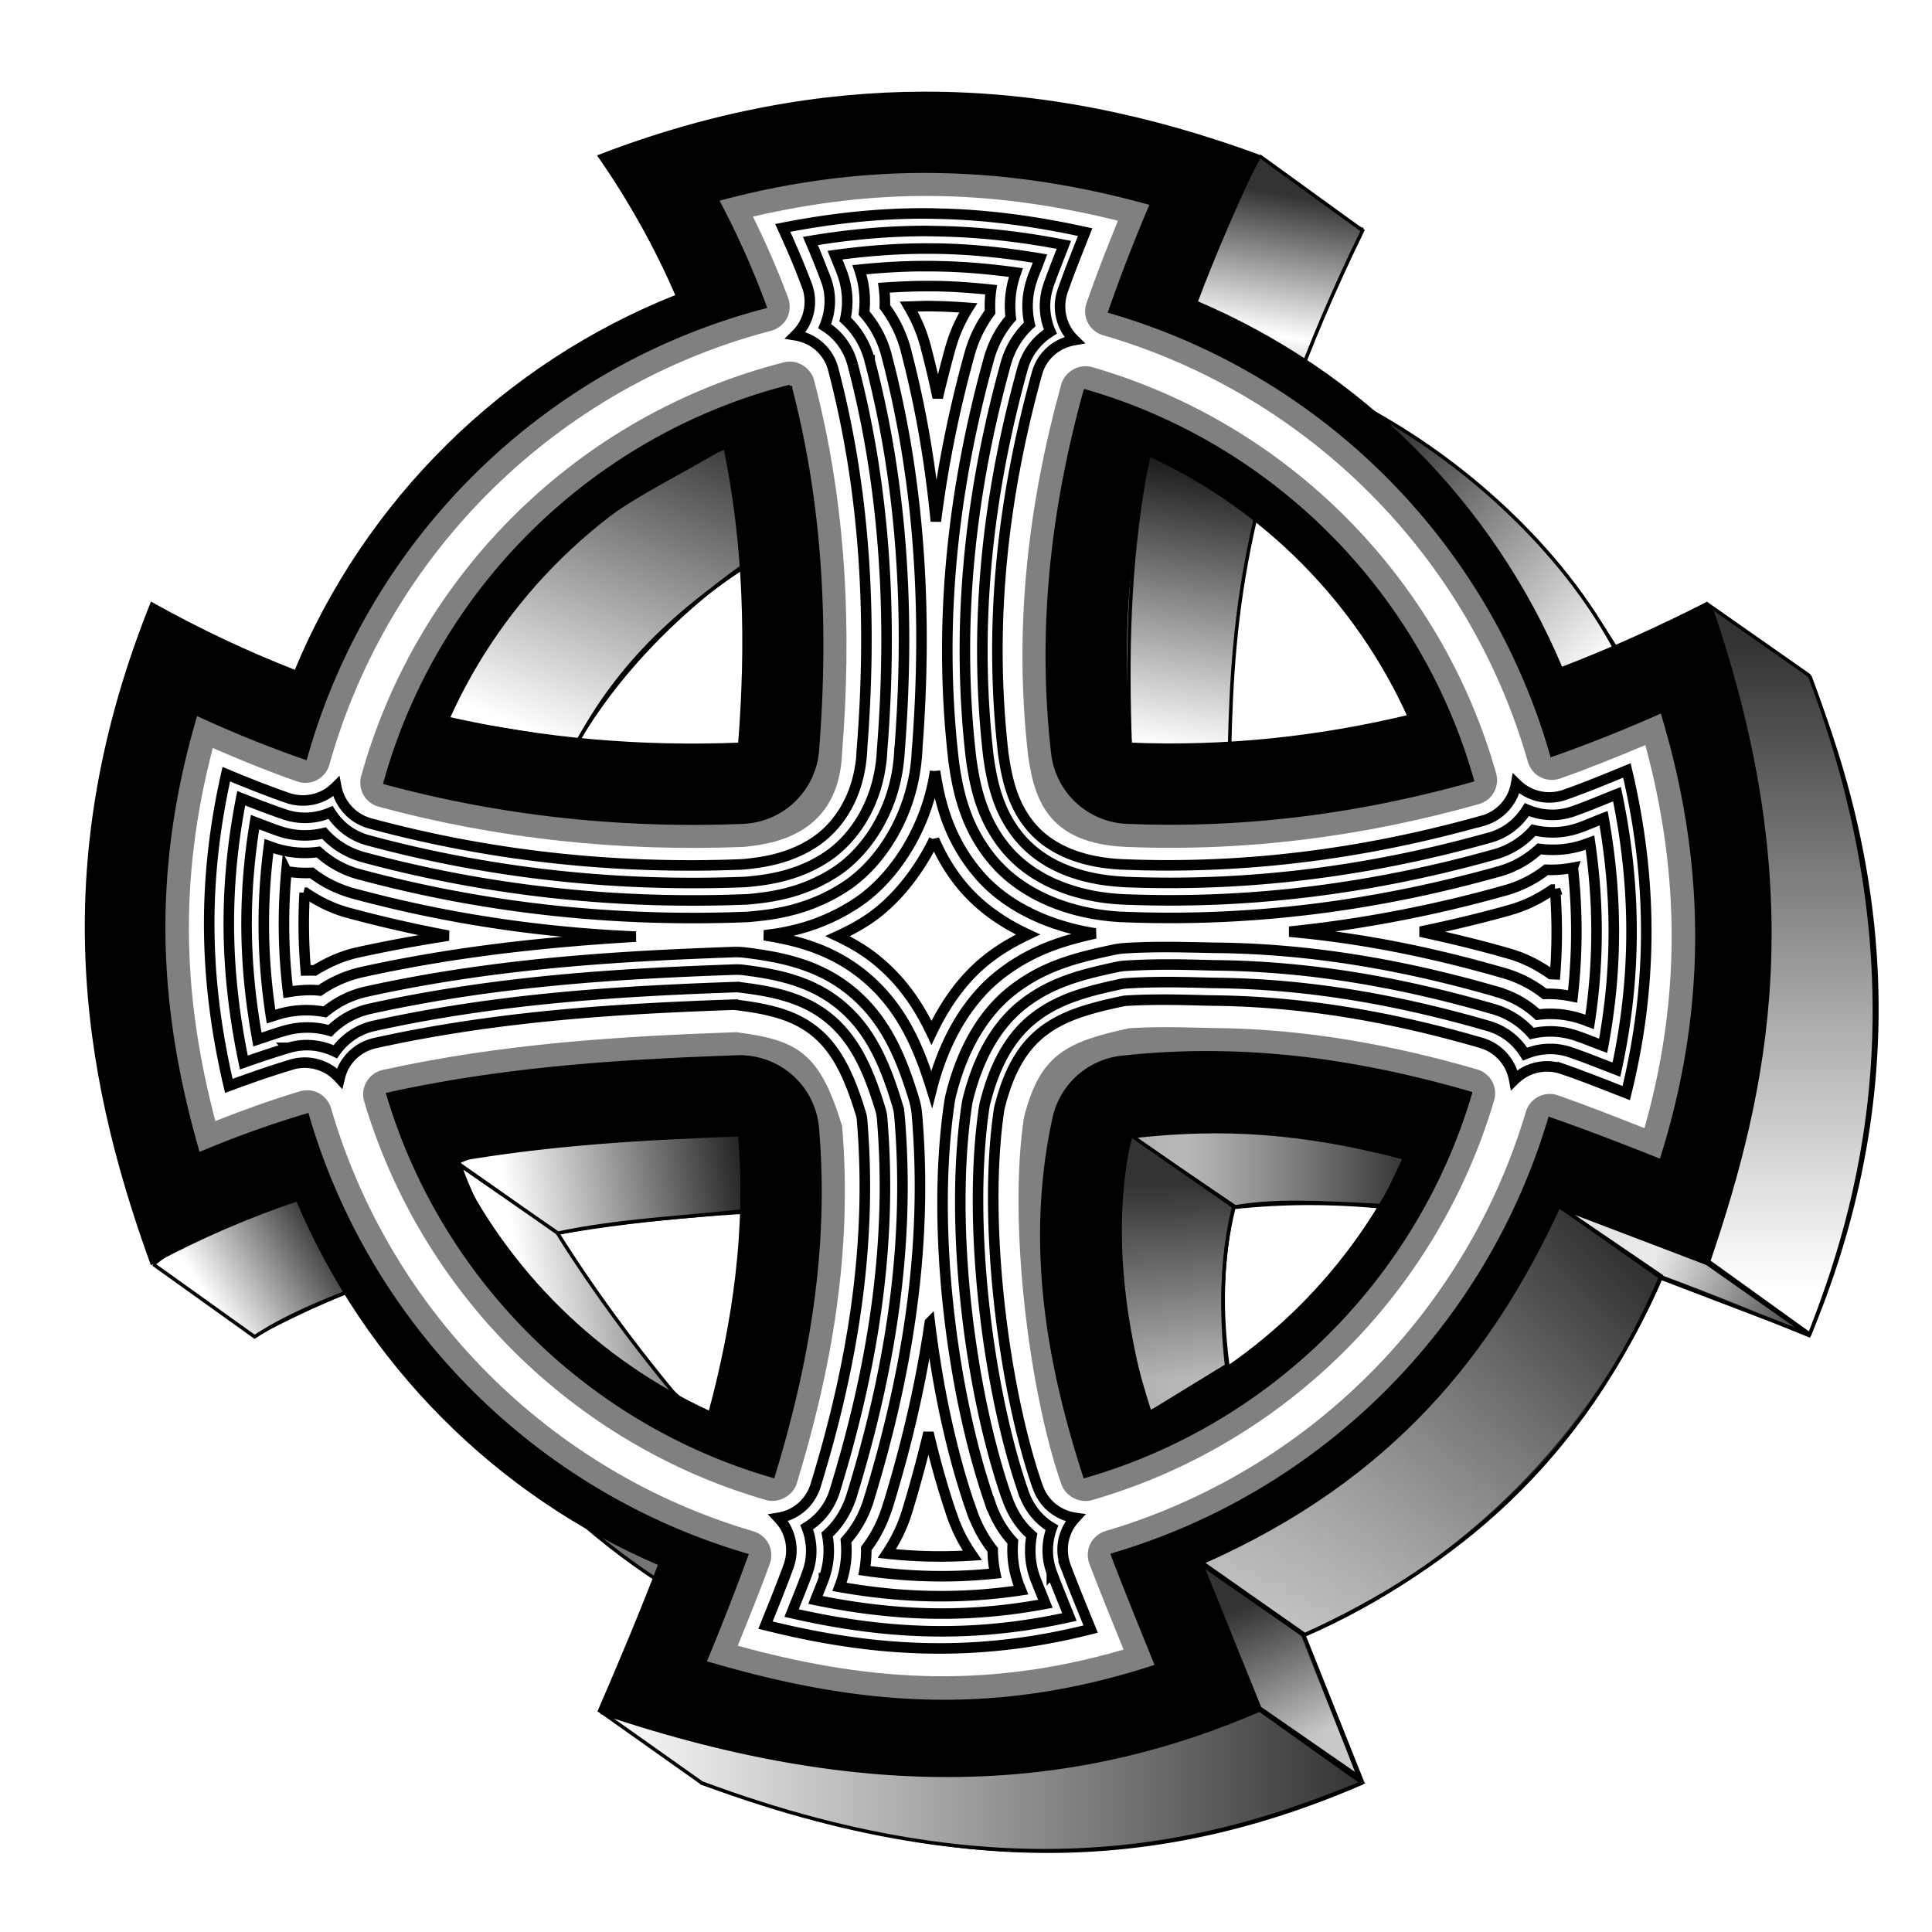
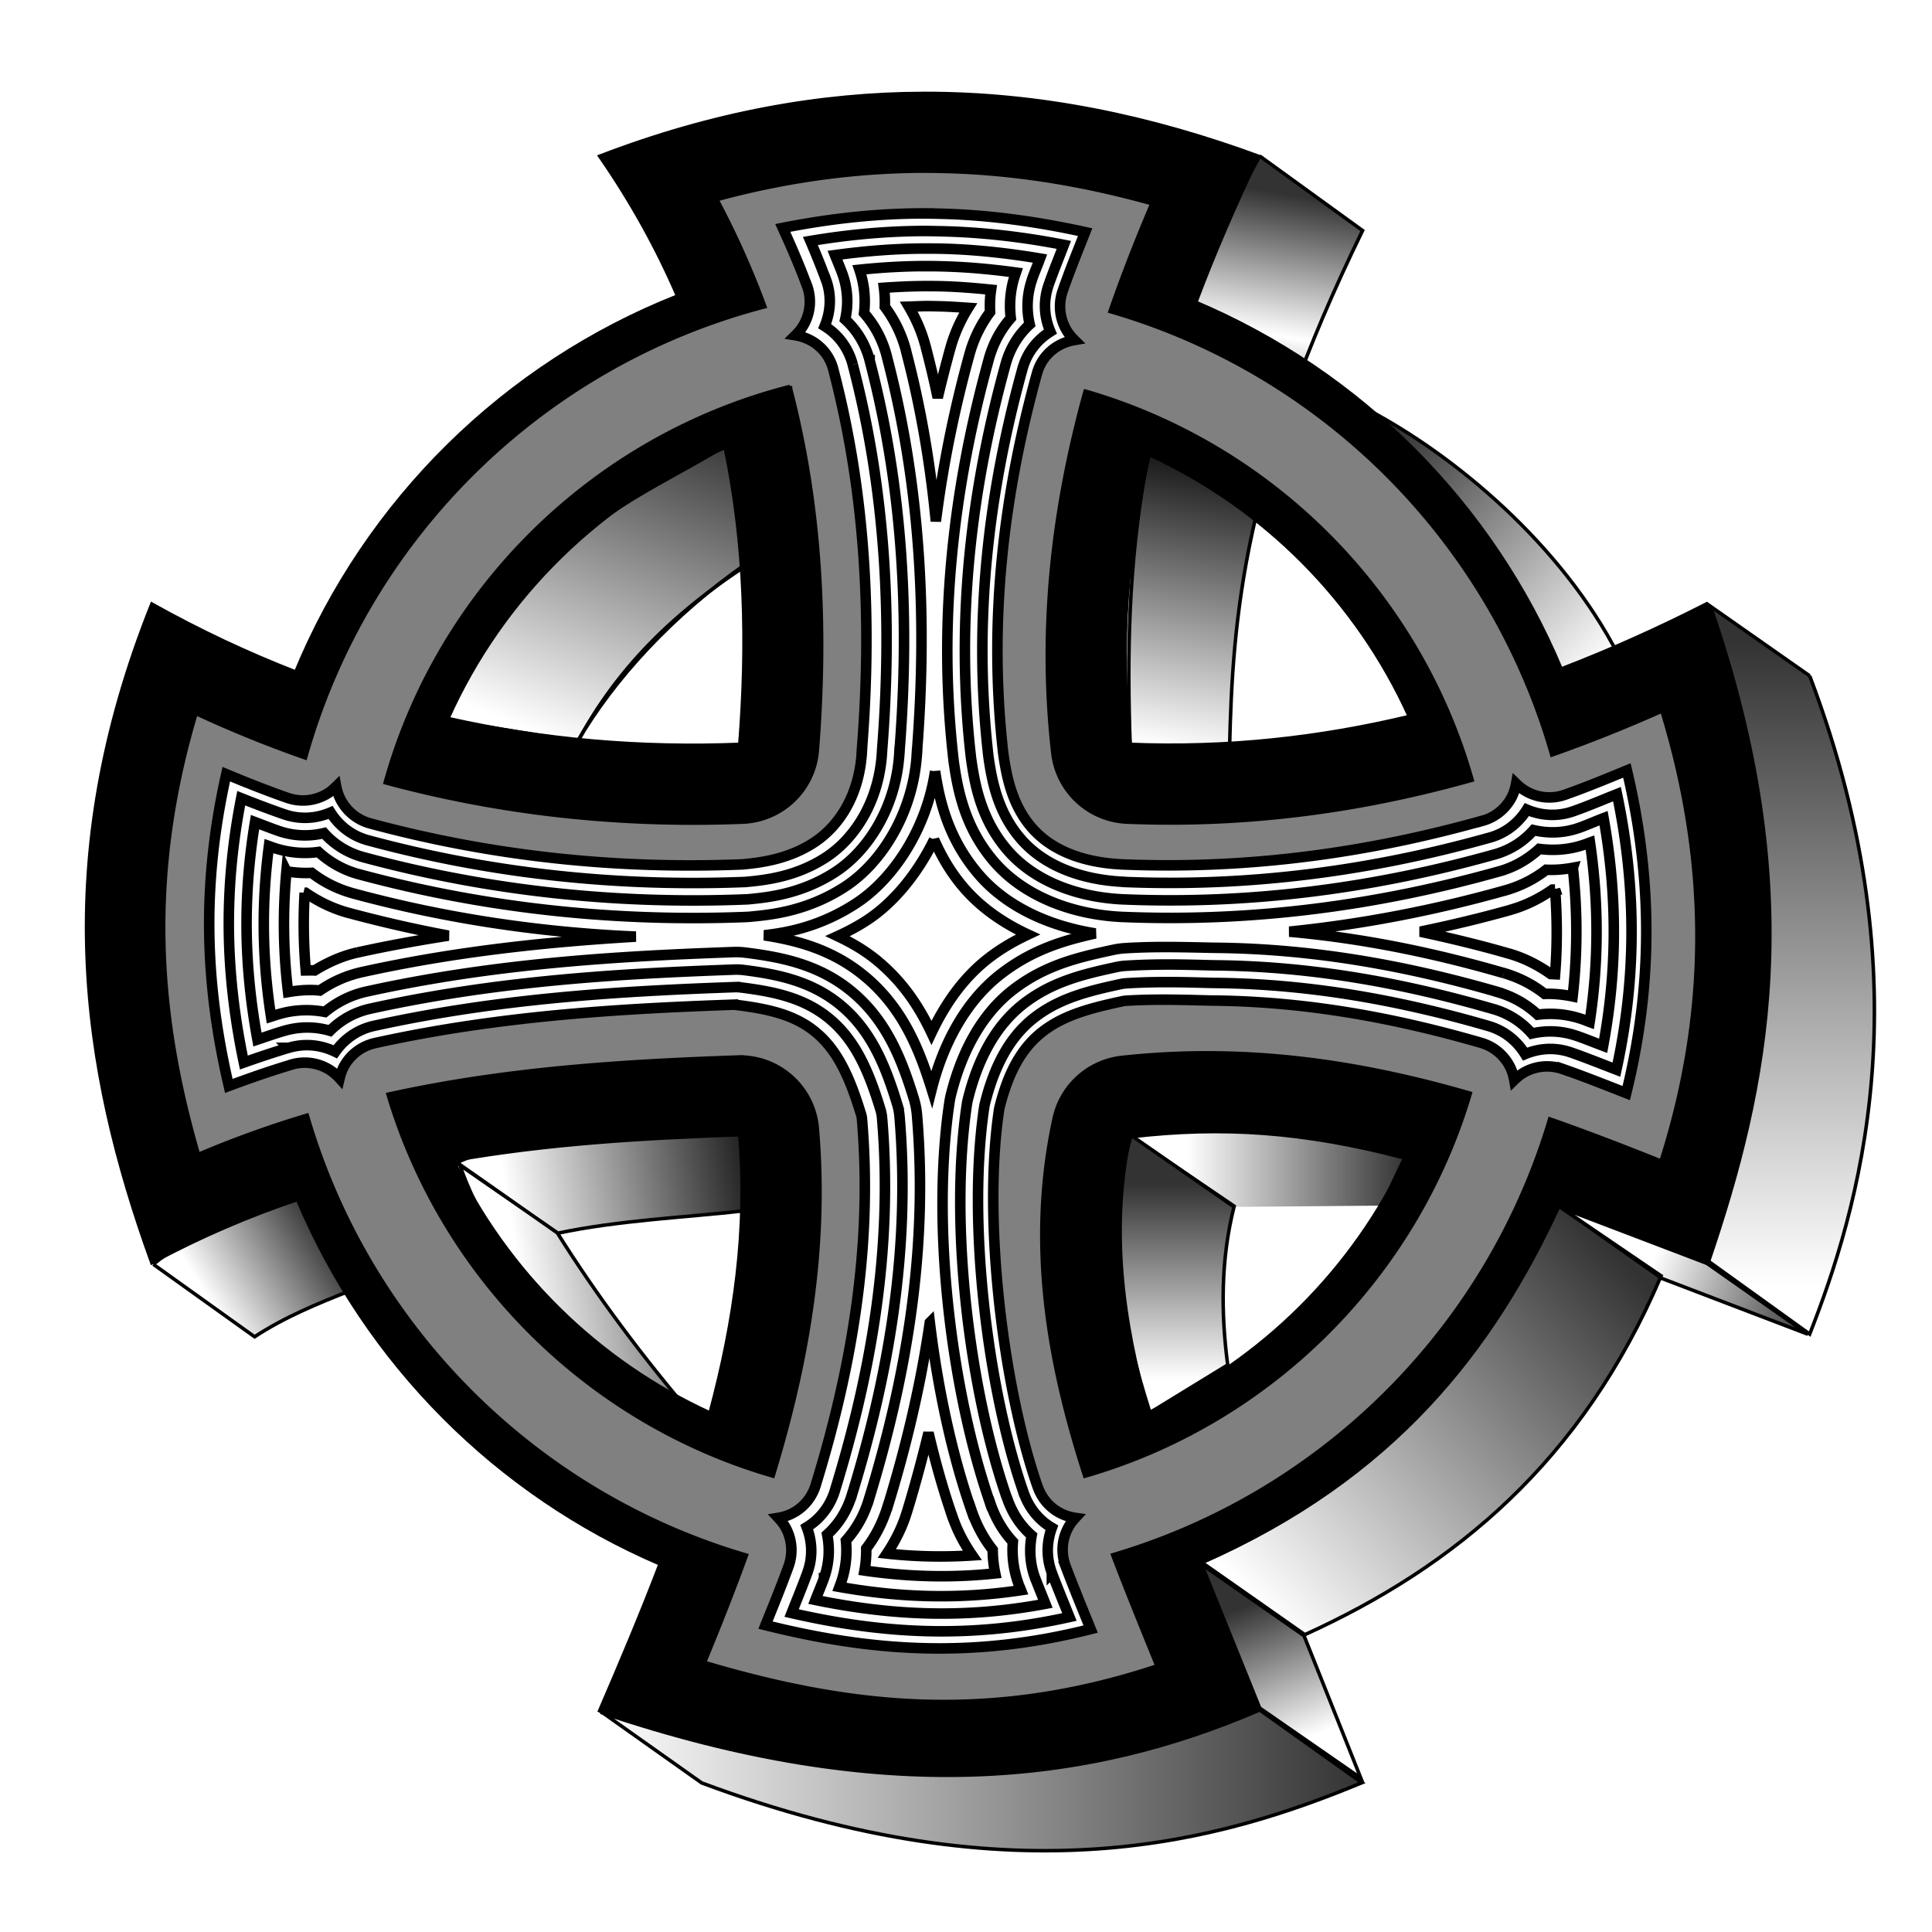
<svg xmlns="http://www.w3.org/2000/svg" xmlns:ns1="http://sodipodi.sourceforge.net/DTD/sodipodi-0.dtd" xmlns:ns2="http://www.inkscape.org/namespaces/inkscape" id="svg2" ns1:docname="cruz-celta.svg" viewBox="0 0 550 550" version="1.1" ns2:version="0.47 r22583">
  <defs id="defs4">
    <filter id="filter3681" ns2:collect="always" color-interpolation-filters="sRGB">
      <feGaussianBlur id="feGaussianBlur3683" stdDeviation="2.18" ns2:collect="always" />
    </filter>
    <filter id="filter3727" ns2:collect="always" color-interpolation-filters="sRGB">
      <feGaussianBlur id="feGaussianBlur3729" stdDeviation="1.022" ns2:collect="always" />
    </filter>
    <linearGradient id="linearGradient4006" y2="563.45" gradientUnits="userSpaceOnUse" x2="467.82" y1="563.45" x1="-13.554" ns2:collect="always">
      <stop id="stop3806" style="stop-color:#333333" offset="0" />
      <stop id="stop3808" style="stop-color:#666666;stop-opacity:0" offset="1" />
    </linearGradient>
    <linearGradient id="linearGradient4008" y2="169.43" gradientUnits="userSpaceOnUse" x2="446.99" y1="101.5" x1="374.77" ns2:collect="always">
      <stop id="stop3974" style="stop-color:#1a1a1a" offset="0" />
      <stop id="stop3976" style="stop-color:#ffffff" offset="1" />
    </linearGradient>
    <linearGradient id="linearGradient4010" y2="198.97" gradientUnits="userSpaceOnUse" x2="324.32" y1="40.381" x1="350.64" ns2:collect="always">
      <stop id="stop3949" style="stop-color:#333333" offset="0" />
      <stop id="stop3965" style="stop-color:#ffffff" offset=".25" />
      <stop id="stop3963" style="stop-color:#1a1a1a" offset=".497" />
      <stop id="stop3951" style="stop-color:#ffffff" offset="1" />
    </linearGradient>
    <linearGradient id="linearGradient4012" y2="200.48" gradientUnits="userSpaceOnUse" x2="155.31" y1="107.56" x1="191.93" ns2:collect="always">
      <stop id="stop3936" style="stop-color:#333333" offset="0" />
      <stop id="stop3938" style="stop-color:#ffffff" offset="1" />
    </linearGradient>
    <linearGradient id="linearGradient4014" y2="316.8" gradientUnits="userSpaceOnUse" x2="323.71" y1="316.8" x1="386.21" ns2:collect="always">
      <stop id="stop3910" style="stop-color:#333333" offset="0" />
      <stop id="stop3912" style="stop-color:#333333;stop-opacity:0" offset="1" />
    </linearGradient>
    <linearGradient id="linearGradient4016" y2="378.04" gradientUnits="userSpaceOnUse" x2="320.53" y1="322.5" x1="320.53" ns2:collect="always">
      <stop id="stop3897" style="stop-color:#333333" offset="0" />
      <stop id="stop3899" style="stop-color:#333333;stop-opacity:0" offset="1" />
    </linearGradient>
    <linearGradient id="linearGradient4018" y2="438.84" gradientUnits="userSpaceOnUse" x2="341.04" y1="340.09" x1="443.61" ns2:collect="always">
      <stop id="stop3871" style="stop-color:#333333" offset="0" />
      <stop id="stop3873" style="stop-color:#333333;stop-opacity:0" offset="1" />
    </linearGradient>
    <linearGradient id="linearGradient4020" y2="335.09" gradientUnits="userSpaceOnUse" x2="77.777" y1="355.55" x1="45.462" ns2:collect="always">
      <stop id="stop3819" style="stop-color:#ffffff" offset="0" />
      <stop id="stop3821" style="stop-color:#333333" offset="1" />
    </linearGradient>
    <linearGradient id="linearGradient4022" y2="312.77" gradientUnits="userSpaceOnUse" x2="199.79" y1="324.73" x1="129.86" ns2:collect="always">
      <stop id="stop3832" style="stop-color:#ffffff" offset="0" />
      <stop id="stop3834" style="stop-color:#1a1a1a" offset="1" />
    </linearGradient>
    <linearGradient id="linearGradient4024" y2="492.21" gradientUnits="userSpaceOnUse" x2="374.07" y1="492.21" x1="155.75" ns2:collect="always">
      <stop id="stop3845" style="stop-color:#ffffff" offset="0" />
      <stop id="stop3847" style="stop-color:#333333" offset="1" />
    </linearGradient>
    <linearGradient id="linearGradient4026" y2="480.3" gradientUnits="userSpaceOnUse" x2="357.46" y1="441.79" x1="342.32" ns2:collect="always">
      <stop id="stop3858" style="stop-color:#333333" offset="0" />
      <stop id="stop3860" style="stop-color:#333333;stop-opacity:0" offset="1" />
    </linearGradient>
    <linearGradient id="linearGradient4028" y2="347.23" gradientUnits="userSpaceOnUse" x2="455.32" y1="365.68" x1="501.04" ns2:collect="always">
      <stop id="stop3884" style="stop-color:#333333" offset="0" />
      <stop id="stop3886" style="stop-color:#333333;stop-opacity:0" offset="1" />
    </linearGradient>
    <linearGradient id="linearGradient4030" y2="351.26" gradientUnits="userSpaceOnUse" x2="495.6" y1="167.91" x1="495.6" ns2:collect="always">
      <stop id="stop3923" style="stop-color:#333333" offset="0" />
      <stop id="stop3925" style="stop-color:#ffffff" offset="1" />
    </linearGradient>
  </defs>
  <ns1:namedview id="base" bordercolor="#666666" ns2:pageshadow="2" ns2:window-y="24" pagecolor="#ffffff" ns2:window-height="1005" ns2:window-maximized="1" ns2:zoom="0.98994949" ns2:window-x="0" showgrid="false" borderopacity="1.0" ns2:current-layer="layer1" ns2:cx="-64.931744" ns2:cy="212.09927" ns2:window-width="1920" ns2:pageopacity="0.0" ns2:document-units="px">
    <ns2:grid id="grid2821" enabled="true" visible="true" snapvisiblegridlinesonly="true" type="xygrid" empspacing="5" />
  </ns1:namedview>
  <g id="layer1" ns2:label="Capa 1" ns2:groupmode="layer" transform="translate(52.84 -240.94)">
    <g id="g3980" transform="translate(14.142 -35.355)">
-       <path id="path3797" ns1:nodetypes="ccccccccccccccccccccccccccccccccccc" style="fill-rule:evenodd;stroke:#000000;stroke-width:1px;fill:url(#linearGradient4006)" d="m225.22 323.61c-29.315 0.075-59.918 5.489-92.188 17.875 9.088 13.116 16.38 26.395 22.156 39.812-49.15 19.41-88.525 58.24-108.69 107.03-13.783-5.36-27.437-11.79-40.964-19.35-29.04 72.552-20.137 131.97 0 187.5 13.823-7.451 27.646-13.349 41.469-18 19.618 46.555 56.793 83.906 103.22 103.75-5.327 13.943-11.186 27.852-17.188 41.75 56.11 19.17 114.47 31.596 187.5 0-5.332-14.005-11.119-28.026-16.562-42.031 45.682-19.718 82.326-56.41 102-102.12 14.115 5.207 28.083 10.939 42.062 16.656 25.373-60.621 26.054-123.07 0-187.5-13.572 6.907-27.33 13.102-41.312 18.469-19.663-46.936-57.161-84.546-104-104.38 5.247-13.987 11.281-27.833 17.812-41.594-30.517-11.192-62.089-17.96-95.312-17.875zm-56.47 100.78c5.77 27.776 6.412 56.026 4.156 84.531-28.117 1.121-55.834-1.208-83.094-7.375 15.523-34.697 43.835-62.407 78.937-77.156zm121.19-4.03c32.776 15.097 58.675 47.721 73.557 80.623-25.567 6.127-51.967 9.068-79.469 7.938-3.252-28.395-0.303-61.836 5.911-88.561zm16.12 198.5c19.534 0.024 38.323 2.848 56.656 7.375-15.048 32.195-41.185 58.178-73.5 73-7.463-26.393-10.923-52.795-5.188-79.188 7.455-0.814 14.796-1.196 22.031-1.188zm-133.16 1.188c2.278 26.744-1.431 53.096-8.469 79.219-31.983-14.644-57.953-40.195-73.094-71.906 27.186-4.798 54.376-6.351 81.562-7.312z" />
      <path id="path3967" ns1:nodetypes="cccc" style="stroke:#000000;stroke-width:1px;fill:url(#linearGradient4008)" transform="translate(-52.84 290.94)" d="m375.27 102c22.572 24.956 47.04 49.438 54.043 78.287l17.173-8.586c-16.16-31.35-46.46-56.65-71.21-69.7" />
      <path id="path3942" ns1:nodetypes="ccccc" style="stroke:#000000;stroke-width:1px;fill:url(#linearGradient4010)" transform="translate(-52.84 290.94)" d="m344.46 29.774 29.294 21.213c-33.95 69.643-36.97 109.58-37.87 147.48l-28.284-1.01c-1.815-50.858 1.45-103.53 36.871-167.69" />
      <path id="path3929" ns1:nodetypes="ccccc" style="stroke:#000000;stroke-width:1px;fill:url(#linearGradient4012)" transform="translate(-52.84 290.94)" d="m193.44 108.06c-39.605 18.773-70.818 45.218-84.853 82.833l39.901 9.091c12.268-24.394 29.854-41.075 53.538-56.063l-7.576-35.86" />
-       <path id="path3903" ns1:nodetypes="ccccc" style="stroke:#000000;stroke-width:1px;fill:url(#linearGradient4014)" transform="translate(-52.84 290.94)" d="m337.5 328.93-29.464-20c25.787-2.967 48.684-1.521 77.679 6.071l-6.429 13.571c-19.556-1.038-30.803-1.516-41.786 0.357" />
+       <path id="path3903" ns1:nodetypes="ccccc" style="stroke:#000000;stroke-width:1px;fill:url(#linearGradient4014)" transform="translate(-52.84 290.94)" d="m337.5 328.93-29.464-20c25.787-2.967 48.684-1.521 77.679 6.071l-6.429 13.571" />
      <path id="path3890" ns1:nodetypes="ccccc" style="stroke:#000000;stroke-width:1px;fill:url(#linearGradient4016)" transform="translate(-52.84 290.94)" d="m307.86 308.57c-7.915 27.451-2.766 53.365 5.357 78.929l22.143-13.571c-1.954-15-1.961-30 1.786-45l-29.286-20.357" />
      <path id="path3864" ns1:nodetypes="ccccc" style="stroke:#000000;stroke-width:1px;fill:url(#linearGradient4018)" transform="translate(-52.84 290.94)" d="m357.32 450.71-29.28-20.53c54.84-24.15 82.74-60.71 101.6-101.43l29.11 19.82c-22.587 53.019-58.909 82.819-101.43 102.14" />
      <path id="path3812" ns1:nodetypes="ccccc" style="stroke:#000000;stroke-width:1px;fill:url(#linearGradient4020)" transform="translate(-52.84 290.94)" d="m29.504 345.27 28.833 20.634c8.66-5.67 17.954-9.441 27.274-13.132l-13.385-31.31c-14.59 7.98-32.374 15.229-42.722 23.813" />
      <path id="path3825" ns1:nodetypes="cccccccc" style="stroke:#000000;stroke-width:1px;fill:url(#linearGradient4022)" transform="translate(-52.84 290.94)" d="m115.36 315.89 29.286 20.536c17.468-3.698 35.68-4.421 53.571-6.429l1.071-26.25c-28.011 3.982-58.384 1.706-82.857 12.321 10.653 32.245 38.058 53.09 66.964 72.679-14.45-16.882-27.765-34.678-38.929-52.5l-29.107-20.179" />
      <path id="path3595" style="fill-rule:evenodd;stroke:#000000;stroke-width:1px;fill:#000000" d="m195.94 302.89c-29.315 0.075-59.918 5.489-92.188 17.875 9.088 13.116 16.38 26.395 22.156 39.812-49.16 19.42-88.53 58.24-108.69 107.03-13.789-5.35-27.442-11.78-40.97-19.34-29.04 72.552-20.137 131.97 0 187.5 13.823-7.451 27.646-13.349 41.469-18 19.618 46.555 56.793 83.906 103.22 103.75-5.327 13.943-11.186 27.852-17.188 41.75 56.11 19.17 114.47 31.596 187.5 0-5.332-14.005-11.119-28.026-16.562-42.031 45.682-19.718 82.326-56.41 102-102.12 14.115 5.207 28.083 10.939 42.062 16.656 25.373-60.621 26.054-123.07 0-187.5-13.572 6.907-27.33 13.102-41.312 18.469-19.663-46.936-57.161-84.546-104-104.38 5.247-13.987 11.281-27.833 17.812-41.594-30.517-11.192-62.089-17.96-95.312-17.875zm-56.469 100.78c5.77 27.776 6.412 56.026 4.156 84.531-28.117 1.121-55.834-1.208-83.094-7.375 15.523-34.697 43.835-62.407 78.938-77.156zm120.69 2.031c32.776 15.097 59.18 41.661 74.062 74.562-25.567 6.127-51.967 9.068-79.469 7.938-3.252-28.395-0.808-55.775 5.406-82.5zm16.625 192.44c19.534 0.024 38.323 2.848 56.656 7.375-15.048 32.195-41.185 58.178-73.5 73-7.463-26.393-10.923-52.795-5.188-79.188 7.455-0.814 14.796-1.196 22.031-1.188zm-133.16 1.188c2.278 26.744-1.431 53.096-8.469 79.219-31.983-14.644-57.953-40.195-73.094-71.906 27.186-4.798 54.376-6.351 81.562-7.312z" />
      <path id="path3602" style="fill-rule:evenodd;filter:url(#filter3681);stroke:#000000;stroke-width:1px;fill:#808080" d="m197.44 325.02c-19.379-0.078-39.367 2.413-60.312 8.094 5.375 10.083 9.886 20.255 13.656 30.5-63.262 16.475-113.22 65.654-130.81 128.47-10.463-3.65-20.857-7.841-31.156-12.625-14.025 46.966-10.598 86.588 0.688 125.44 10.353-4.403 20.674-8.078 30.969-11.156 17.506 60.249 64.877 107.67 125.06 125.28-3.74 10.295-7.764 20.473-11.938 30.531 40.595 12.002 80.4 17.022 128.75 1-4.194-10.35-8.514-20.887-12.594-31.625 59.693-17.574 106.71-64.48 124.44-124.12 10.763 3.771 21.322 7.842 31.688 12 13.379-41.928 13.773-83.909 0.25-128.06-10.284 4.575-20.734 8.769-31.344 12.5-17.35-60.82-65.09-108.7-125.79-126.28 3.592-10.376 7.603-20.601 11.906-30.688-19.515-5.452-39.256-8.75-59.594-9.188-1.287-0.028-2.583-0.057-3.875-0.062zm-39.531 61.281c9.068 34.516 10.487 69.473 7.781 103.66a22.135 22.135 0 0 1 -21.188 20.375c-34.358 1.37-68.434-2.192-101.84-11.219 15.333-55.262 59.531-98.638 115.25-112.81zm84.031 1.312c53.19 15.328 95.124 57.47 110.19 110.78-31.259 8.785-63.947 13.349-98.281 11.938a22.135 22.135 0 0 1 -21.1 -19.59c-4.13-36.066 0.124-70.345 9.188-103.12zm36.81 188.41c25.664 0.24 49.803 4.824 72.844 11.5-15.502 52.491-57.118 93.893-109.75 109.03-10.412-32.19-16.5-66.098-8.719-101.91a22.135 22.135 0 0 1 19.219 -17.312c8.98-0.98 17.786-1.393 26.406-1.312zm-135.91 1.188a22.135 22.135 0 0 1 22.844 20.25c2.935 34.451-2.88 67.364-12.594 99.062-52.509-15.127-94.066-56.38-109.62-108.72 33.917-7.485 67.254-9.458 99.375-10.594z" />
-       <path id="path3628" ns1:nodetypes="cccsccsccccsccsccccsccssccssccsccsccccccsccccccsccccccccsccccccccccscc" style="fill-rule:evenodd;fill:#ffffff" d="m197.41 332.08c-16.142-0.065-32.751 1.86-50.031 5.875 3.747 7.697 7.168 15.438 10.031 23.219 0.677 1.844 0.539 3.97-0.37 5.712-0.909 1.741-2.574 3.07-4.474 3.57-60.818 15.838-108.87 63.143-125.78 123.53-0.517 1.859-1.831 3.482-3.542 4.375-1.711 0.893-3.793 1.044-5.614 0.406-8.065-2.813-16.054-6.063-24.031-9.531-10.251 39.215-8.023 72.888 0.719 106.19 8.062-3.169 16.107-6.071 24.125-8.469 1.783-0.53 3.775-0.319 5.408 0.573 1.633 0.892 2.887 2.453 3.405 4.24 16.83 57.92 62.421 103.54 120.28 120.47 1.844 0.544 3.442 1.874 4.311 3.589 0.869 1.715 0.997 3.79 0.345 5.599-2.869 7.897-6.027 15.642-9.156 23.375 35.112 9.62 69.225 12.96 109.84 1.094-3.263-8.046-6.575-16.113-9.75-24.469-0.683-1.815-0.576-3.913 0.289-5.649 0.865-1.736 2.475-3.085 4.336-3.632 57.386-16.895 102.61-62.034 119.66-119.38 0.545-1.83 1.865-3.415 3.565-4.282 1.7-0.868 3.758-1.006 5.56-0.374 8.397 2.942 16.512 6.157 24.625 9.344 10.126-35.817 10.425-71.495 0.25-109.06-8.003 3.388-16.07 6.644-24.281 9.531-1.817 0.639-3.896 0.493-5.606-0.394-1.71-0.887-3.026-2.502-3.551-4.356-16.69-58.48-62.59-104.55-120.95-121.45-1.833-0.533-3.428-1.841-4.307-3.536-0.879-1.695-1.032-3.752-0.412-5.558 2.748-7.939 5.804-15.756 8.969-23.5-16.498-4.093-33.107-6.634-50.125-7-1.293-0.028-2.547-0.058-3.75-0.062zm-39.844 47.156c3.205-0.158 6.363 2.149 7.188 5.25 9.321 35.476 10.751 71.276 8 106.03-0.874 22.969-18.75 25.987-27.969 26.875-35.032 1.397-69.842-2.217-103.97-11.438-1.801-0.486-3.389-1.716-4.311-3.338-0.921-1.622-1.164-3.616-0.658-5.412 16.014-57.719 62.118-102.95 120.31-117.75 0.46-0.12 0.932-0.193 1.406-0.219zm84.375 1.312c0.664-0.01 1.329 0.075 1.969 0.25 55.555 16.01 99.299 59.977 115.03 115.66 0.508 1.788 0.274 3.774-0.635 5.395-0.909 1.621-2.482 2.856-4.271 3.355-31.881 8.96-65.325 13.632-100.47 12.188-21.603-0.987-25.974-12.641-27.844-25.844-4.251-37.115 0.156-72.36 9.406-105.81 0.818-2.954 3.747-5.184 6.812-5.188zm12.56 188.46c9.717-0.621 20.064-0.089 24.312-0.05 26.465 0.248 51.272 4.978 74.75 11.781 1.78 0.519 3.335 1.767 4.226 3.393 0.891 1.626 1.107 3.609 0.586 5.388-16.19 54.821-59.589 98.032-114.56 113.84-3.487 1.002-7.572-1.173-8.688-4.625-9.13-26.22-15.13-74.22-10.63-104.22 4.5-18 12.013-21.626 30-25.5zm-111.91 1.138c17.805 2.221 23.879 6.081 30.156 26.719 3.034 35.618-3.022 69.464-12.906 101.72-1.064 3.51-5.192 5.759-8.719 4.75-54.838-15.81-98.182-58.85-114.43-113.51-0.556-1.857-0.304-3.941 0.678-5.612s2.679-2.906 4.572-3.325c34.614-7.639 68.419-9.61 100.66-10.75z" />
      <path id="path3721" style="fill-rule:evenodd;filter:url(#filter3727);stroke:#000000;stroke-width:3;fill:#ffffff" ns1:type="inkscape:offset" d="m187.38 346.34c-13.195-0.053-26.772 1.355-40.812 4.125 2.464 5.41 4.817 10.837 6.844 16.344a6.409 6.409 0 0 1 0.031 0c1.328 3.618 1.056 7.506-0.719 10.906-0.662 1.268-1.548 2.341-2.531 3.312 5.139 0.854 9.349 4.385 10.75 9.656a6.409 6.409 0 0 1 0 0.031c9.527 36.26 10.953 72.709 8.188 107.91h0.031c-0.003 0.087-0.027 0.163-0.031 0.25-0.569 12.991-6.529 21.906-13.719 26.594-7.238 4.72-15.094 5.684-20 6.156a6.409 6.409 0 0 1 -0.375 0.031c-35.649 1.43-71.104-2.25-105.88-11.65-3.523-0.95-6.424-3.214-8.219-6.375-0.747-1.315-1.227-2.718-1.5-4.156-0.949 0.943-1.99 1.796-3.219 2.438-3.349 1.749-7.154 2.03-10.719 0.781-5.846-2.039-11.609-4.335-17.344-6.719-7.283 32.322-5.851 60.637 0.719 88.75 5.889-2.194 11.789-4.258 17.719-6.031a6.409 6.409 0 0 1 0.031 -0.031c3.455-1.027 7.081-0.654 10.281 1.094 1.353 0.739 2.502 1.712 3.5 2.812 0.31-1.293 0.742-2.565 1.438-3.75 1.915-3.261 5.044-5.499 8.719-6.312 35.245-7.778 69.473-9.763 101.81-10.906a6.409 6.409 0 0 1 1 0.062c9.266 1.156 16.74 2.834 22.75 7.906s9.476 12.518 12.75 23.281a6.409 6.409 0 0 1 0.25 1.344c3.125 36.679-3.119 71.371-13.156 104.12-1.567 5.168-5.751 8.594-10.656 9.375 0.865 0.926 1.659 1.927 2.25 3.094 1.696 3.346 1.927 7.162 0.656 10.688-2.077 5.716-4.338 11.221-6.562 16.75 29.894 7.472 58.858 9.675 92.562 1.125-2.374-5.853-4.77-11.666-7.094-17.781a6.409 6.409 0 0 1 0 -0.031c-1.331-3.535-1.169-7.339 0.531-10.75 0.578-1.16 1.343-2.175 2.188-3.094-4.868-0.697-9.065-3.955-10.75-9-0.015-0.045-0.048-0.08-0.062-0.125-9.612-27.716-15.641-75.351-10.875-107.12a6.409 6.409 0 0 1 0.125 -0.625c2.429-9.716 6.149-16.819 12.219-21.531 6.07-4.713 13.44-6.671 22.656-8.656a6.409 6.409 0 0 1 0.938 -0.156c5.112-0.327 10.287-0.343 14.719-0.281 4.419 0.061 8.149 0.201 10.062 0.219 27.191 0.254 52.594 5.113 76.469 12.031 3.503 1.02 6.34 3.326 8.062 6.469 0.709 1.294 1.148 2.709 1.406 4.125 0.958-0.932 2.019-1.778 3.25-2.406 3.32-1.694 7.074-1.923 10.594-0.688v-0.031c6.209 2.175 12.101 4.526 18.031 6.844 7.472-30.234 7.67-60.264 0.188-91.844-5.823 2.384-11.624 4.796-17.625 6.906-3.563 1.253-7.349 0.966-10.656-0.75-1.223-0.635-2.292-1.466-3.25-2.406-0.262 1.442-0.691 2.856-1.438 4.188-1.788 3.188-4.697 5.442-8.156 6.406v-0.031c-32.446 9.119-66.56 13.912-102.44 12.438a6.409 6.409 0 0 1 -0.031 0c-11.931-0.545-20.588-4.372-25.906-10.562-5.318-6.19-7.005-13.753-8-20.781a6.409 6.409 0 0 1 -0.031 -0.188c-4.36-38.068 0.175-74.187 9.594-108.25 1.428-5.155 5.577-8.619 10.656-9.5-0.998-0.981-1.893-2.085-2.562-3.375-1.724-3.322-1.989-7.077-0.781-10.594 1.97-5.691 4.215-11.212 6.406-16.75-13.773-3.02-27.563-4.947-41.625-5.25-1.302-0.028-2.542-0.058-3.656-0.062z" ns2:original="M 187.40625 339.9375 C 171.26386 339.8728 154.65547 341.79785 137.375 345.8125 C 141.1223 353.50913 144.54321 361.25071 147.40625 369.03125 C 148.08277 370.87513 147.93996 373.00879 147.03125 374.75 C 146.12253 376.49122 144.462 377.813 142.5625 378.3125 C 81.744715 394.15071 33.690825 441.45551 16.78125 501.84375 C 16.263809 503.70282 14.960566 505.32552 13.25 506.21875 C 11.539434 507.11198 9.4462833 507.26283 7.625 506.625 C -0.43977405 503.81187 -8.4292154 500.56169 -16.40625 497.09375 C -26.657396 536.30839 -24.4295 569.98146 -15.6875 603.28125 C -7.6252388 600.11269 0.41989095 597.20994 8.4375 594.8125 C 10.22088 594.28247 12.210888 594.48329 13.84375 595.375 C 15.476612 596.2667 16.73188 597.83812 17.25 599.625 C 34.079741 657.54506 79.671041 703.16031 137.53125 720.09375 C 139.37538 720.63736 140.97462 721.97258 141.84375 723.6875 C 142.71287 725.40242 142.8395 727.4726 142.1875 729.28125 C 139.31814 737.17854 136.16017 744.92319 133.03125 752.65625 C 168.14304 762.27577 202.25623 765.61612 242.875 753.75 C 239.6119 745.70421 236.29957 737.63661 233.125 729.28125 C 232.44177 727.46597 232.54117 725.361 233.40625 723.625 C 234.27132 721.88901 235.88931 720.5476 237.75 720 C 295.13645 703.10463 340.36453 657.96562 357.40625 600.625 C 357.95147 598.79542 359.26826 597.21147 360.96875 596.34375 C 362.66925 595.47603 364.72987 595.33658 366.53125 595.96875 C 374.92809 598.91051 383.04306 602.12543 391.15625 605.3125 C 401.2824 569.49528 401.58135 533.81727 391.40625 496.25 C 383.40326 499.63832 375.33593 502.89413 367.125 505.78125 C 365.3078 506.42009 363.24109 506.26201 361.53125 505.375 C 359.82141 504.48798 358.49299 502.88476 357.96875 501.03125 C 341.29487 442.56714 295.38516 396.49794 237.03125 379.59375 C 235.19776 379.06112 233.59814 377.75721 232.71875 376.0625 C 231.83937 374.36779 231.69242 372.30578 232.3125 370.5 C 235.06092 362.56052 238.11638 354.74398 241.28125 347 C 224.78303 342.90666 208.17445 340.36645 191.15625 340 C 189.86349 339.9722 188.60918 339.9423 187.40625 339.9375 z M 147.5625 387.09375 C 150.76723 386.93572 153.92574 389.24281 154.75 392.34375 C 164.07073 427.82004 165.50086 463.61998 162.75 498.375 C 161.8763 521.34408 144 524.36218 134.78125 525.25 C 99.749722 526.64702 64.939708 523.03303 30.8125 513.8125 C 29.011324 513.32666 27.421201 512.09099 26.5 510.46875 C 25.578799 508.84651 25.338182 506.85824 25.84375 505.0625 C 41.857978 447.34371 87.9615 402.11736 146.15625 387.3125 C 146.61607 387.19261 147.08799 387.1192 147.5625 387.09375 z M 231.9375 388.40625 C 232.60114 388.39625 233.26606 388.48115 233.90625 388.65625 C 289.46096 404.66617 333.20518 448.63373 348.9375 504.3125 C 349.44528 506.10006 349.22135 508.09789 348.3125 509.71875 C 347.40366 511.33962 345.82123 512.56333 344.03125 513.0625 C 312.15021 522.0223 278.70664 526.69485 243.5625 525.25 C 221.95914 524.26339 217.58863 512.60883 215.71875 499.40625 C 211.46816 462.29098 215.87504 427.04663 225.125 393.59375 C 225.94327 390.63953 228.87205 388.40936 231.9375 388.40625 z M 258.71875 576.59375 C 263.05113 576.65401 266.68815 576.79265 268.8125 576.8125 C 295.27711 577.06007 320.08434 581.79059 343.5625 588.59375 C 345.34251 589.11229 346.89021 590.37415 347.78125 592 C 348.67228 593.62585 348.89564 595.5956 348.375 597.375 C 332.18494 652.19578 288.78601 695.40746 233.8125 711.21875 C 230.3258 712.22048 226.24069 710.04567 225.125 706.59375 C 216 680.3622 210 632.37501 214.5 602.375 C 219 584.37501 226.51278 580.74875 244.5 576.875 C 249.35863 576.56439 254.38637 576.53349 258.71875 576.59375 z M 132.59375 578 C 150.39908 580.22111 156.47287 584.08065 162.75 604.71875 C 165.78441 640.33702 159.72794 674.18315 149.84375 706.4375 C 148.77935 709.94784 144.65163 712.19663 141.125 711.1875 C 86.282067 695.38806 42.938052 652.35152 26.6875 597.6875 C 26.131859 595.83031 26.393151 593.73398 27.375 592.0625 C 28.356848 590.39102 30.044799 589.169 31.9375 588.75 C 66.551578 581.11116 100.35674 579.13961 132.59375 578 z " transform="translate(9.286 -9.286)" ns2:radius="-6.4081502" />
      <g id="g3790" transform="translate(10 -9.286)">
        <path id="path3731" style="fill-rule:evenodd;filter:url(#filter3727);stroke:#000000;stroke-width:3;fill:#ffffff" ns1:type="inkscape:offset" d="m187.38 351.34c-10.917-0.044-22.116 0.903-33.656 2.844 1.544 3.609 3.025 7.236 4.375 10.906a11.403 11.403 0 0 1 0.031 0c1.633 4.45 1.425 9.071-0.344 13.344 3.819 2.371 6.715 6.134 8 10.969a11.403 11.403 0 0 1 0 0.031c9.685 36.862 11.15 73.839 8.375 109.38-0.005 0.062-0.026 0.125-0.031 0.188-0.004 0.096 0.005 0.186 0 0.281-0.685 14.18-7.681 24.951-16 30.375-8.413 5.486-17.113 6.443-22.25 6.938a11.403 11.403 0 0 1 -0.625 0.062c-36.114 1.44-72.119-2.31-107.41-11.844-4.555-1.229-8.231-4.014-10.719-7.938-4.243 1.81-8.822 2.043-13.25 0.5-0.009-0.003-0.022 0.003-0.031 0-4.091-1.428-8.143-2.965-12.156-4.562-5.318 27.106-4.277 51.228 0.75 75.25 4.223-1.495 8.449-2.911 12.719-4.188a11.403 11.403 0 0 1 0.031 0c4.462-1.326 9.077-0.914 13.281 1.125 2.656-3.762 6.459-6.37 11-7.375 35.736-7.886 70.299-9.885 102.72-11.031a11.403 11.403 0 0 1 1.81 0.1c9.55 1.191 18.18 3.016 25.344 9.062 7.164 6.047 10.934 14.547 14.312 25.656a11.403 11.403 0 0 1 0.46 2.34c3.194 37.495-3.224 72.865-13.375 106-0.003 0.01 0.003 0.022 0 0.031-1.436 4.711-4.364 8.313-8.062 10.562 1.593 4.135 1.749 8.567 0.219 12.812a11.403 11.403 0 0 1 0 0.031c-1.449 3.988-3.005 7.733-4.531 11.594 25.727 5.891 50.639 7.449 79.094 1.125-1.678-4.176-3.349-8.218-5-12.562a11.403 11.403 0 0 1 0 -0.031c-1.587-4.215-1.536-8.642 0-12.812-3.659-2.148-6.559-5.608-8.094-10.156h-0.031c-0.026-0.076-0.036-0.173-0.062-0.25-9.986-28.864-16.034-76.26-11.062-109.41a11.403 11.403 0 0 1 0.219 -1.062c2.568-10.274 6.855-18.765 14-24.312 7.145-5.548 15.266-7.572 24.656-9.594a11.403 11.403 0 0 1 1.688 -0.219c5.31-0.339 10.585-0.375 15.094-0.312 4.487 0.062 8.281 0.202 10.031 0.219 27.756 0.26 53.661 5.242 77.844 12.25 4.494 1.309 8.047 4.151 10.438 8 4.21-1.75 8.748-1.974 13.125-0.438 4.47 1.566 8.595 3.231 12.875 4.875 5.636-25.859 5.782-51.529 0.156-78.438-4.143 1.637-8.18 3.378-12.438 4.875-4.43 1.557-9.023 1.302-13.219-0.469-2.482 3.947-6.123 6.723-10.562 7.969-0.01 0.003-0.022-0.003-0.031 0-32.878 9.237-67.562 14.123-104 12.625a11.403 11.403 0 0 1 -0.062 -0.031c-12.811-0.585-23.113-4.92-29.438-12.281-6.35-7.35-8.14-15.97-9.18-23.33a11.403 11.403 0 0 1 -0.031 -0.281c-4.445-38.811 0.168-75.617 9.719-110.16 1.301-4.696 4.201-8.248 7.938-10.594-1.806-4.231-2.039-8.767-0.531-13.156a11.403 11.403 0 0 1 0 -0.031c1.358-3.923 2.909-7.668 4.375-11.5-11.611-2.258-23.221-3.621-35-3.875-1.31-0.028-2.486-0.058-3.531-0.062z" ns2:original="M 187.40625 339.9375 C 171.26386 339.8728 154.65547 341.79785 137.375 345.8125 C 141.1223 353.50913 144.54321 361.25071 147.40625 369.03125 C 148.08277 370.87513 147.93996 373.00879 147.03125 374.75 C 146.12253 376.49122 144.462 377.813 142.5625 378.3125 C 81.744715 394.15071 33.690825 441.45551 16.78125 501.84375 C 16.263809 503.70282 14.960566 505.32552 13.25 506.21875 C 11.539434 507.11198 9.4462833 507.26283 7.625 506.625 C -0.43977405 503.81187 -8.4292154 500.56169 -16.40625 497.09375 C -26.657396 536.30839 -24.4295 569.98146 -15.6875 603.28125 C -7.6252388 600.11269 0.41989095 597.20994 8.4375 594.8125 C 10.22088 594.28247 12.210888 594.48329 13.84375 595.375 C 15.476612 596.2667 16.73188 597.83812 17.25 599.625 C 34.079741 657.54506 79.671041 703.16031 137.53125 720.09375 C 139.37538 720.63736 140.97462 721.97258 141.84375 723.6875 C 142.71287 725.40242 142.8395 727.4726 142.1875 729.28125 C 139.31814 737.17854 136.16017 744.92319 133.03125 752.65625 C 168.14304 762.27577 202.25623 765.61612 242.875 753.75 C 239.6119 745.70421 236.29957 737.63661 233.125 729.28125 C 232.44177 727.46597 232.54117 725.361 233.40625 723.625 C 234.27132 721.88901 235.88931 720.5476 237.75 720 C 295.13645 703.10463 340.36453 657.96562 357.40625 600.625 C 357.95147 598.79542 359.26826 597.21147 360.96875 596.34375 C 362.66925 595.47603 364.72987 595.33658 366.53125 595.96875 C 374.92809 598.91051 383.04306 602.12543 391.15625 605.3125 C 401.2824 569.49528 401.58135 533.81727 391.40625 496.25 C 383.40326 499.63832 375.33593 502.89413 367.125 505.78125 C 365.3078 506.42009 363.24109 506.26201 361.53125 505.375 C 359.82141 504.48798 358.49299 502.88476 357.96875 501.03125 C 341.29487 442.56714 295.38516 396.49794 237.03125 379.59375 C 235.19776 379.06112 233.59814 377.75721 232.71875 376.0625 C 231.83937 374.36779 231.69242 372.30578 232.3125 370.5 C 235.06092 362.56052 238.11638 354.74398 241.28125 347 C 224.78303 342.90666 208.17445 340.36645 191.15625 340 C 189.86349 339.9722 188.60918 339.9423 187.40625 339.9375 z M 147.5625 387.09375 C 150.76723 386.93572 153.92574 389.24281 154.75 392.34375 C 164.07073 427.82004 165.50086 463.61998 162.75 498.375 C 161.8763 521.34408 144 524.36218 134.78125 525.25 C 99.749722 526.64702 64.939708 523.03303 30.8125 513.8125 C 29.011324 513.32666 27.421201 512.09099 26.5 510.46875 C 25.578799 508.84651 25.338182 506.85824 25.84375 505.0625 C 41.857978 447.34371 87.9615 402.11736 146.15625 387.3125 C 146.61607 387.19261 147.08799 387.1192 147.5625 387.09375 z M 231.9375 388.40625 C 232.60114 388.39625 233.26606 388.48115 233.90625 388.65625 C 289.46096 404.66617 333.20518 448.63373 348.9375 504.3125 C 349.44528 506.10006 349.22135 508.09789 348.3125 509.71875 C 347.40366 511.33962 345.82123 512.56333 344.03125 513.0625 C 312.15021 522.0223 278.70664 526.69485 243.5625 525.25 C 221.95914 524.26339 217.58863 512.60883 215.71875 499.40625 C 211.46816 462.29098 215.87504 427.04663 225.125 393.59375 C 225.94327 390.63953 228.87205 388.40936 231.9375 388.40625 z M 258.71875 576.59375 C 263.05113 576.65401 266.68815 576.79265 268.8125 576.8125 C 295.27711 577.06007 320.08434 581.79059 343.5625 588.59375 C 345.34251 589.11229 346.89021 590.37415 347.78125 592 C 348.67228 593.62585 348.89564 595.5956 348.375 597.375 C 332.18494 652.19578 288.78601 695.40746 233.8125 711.21875 C 230.3258 712.22048 226.24069 710.04567 225.125 706.59375 C 216 680.3622 210 632.37501 214.5 602.375 C 219 584.37501 226.51278 580.74875 244.5 576.875 C 249.35863 576.56439 254.38637 576.53349 258.71875 576.59375 z M 132.59375 578 C 150.39908 580.22111 156.47287 584.08065 162.75 604.71875 C 165.78441 640.33702 159.72794 674.18315 149.84375 706.4375 C 148.77935 709.94784 144.65163 712.19663 141.125 711.1875 C 86.282067 695.38806 42.938052 652.35152 26.6875 597.6875 C 26.131859 595.83031 26.393151 593.73398 27.375 592.0625 C 28.356848 590.39102 30.044799 589.169 31.9375 588.75 C 66.551578 581.11116 100.35674 579.13961 132.59375 578 z " ns2:radius="-11.401701" />
        <path id="path3733" style="fill-rule:evenodd;filter:url(#filter3727);stroke:#000000;stroke-width:3;fill:#ffffff" ns1:type="inkscape:offset" d="m187.34 356.34c-8.663-0.035-17.543 0.628-26.625 1.875 0.682 1.719 1.423 3.42 2.062 5.156 1.606 4.377 1.826 8.849 0.844 13.156 3.239 2.939 5.703 6.831 6.969 11.594a16.394 16.394 0 0 1 0 0.062c9.845 37.473 11.319 74.926 8.531 110.81-0.017 0.217-0.014 0.44-0.031 0.656h-0.031c-0.798 15.397-8.769 27.994-18.219 34.156-9.587 6.251-19.133 7.233-24.5 7.75a16.394 16.394 0 0 1 -0.906 0.062c-36.588 1.459-73.111-2.329-108.91-12-4.49-1.211-8.283-3.565-11.25-6.875-4.285 1.027-8.7 0.871-13.062-0.656-2.228-0.777-4.395-1.641-6.594-2.469-3.628 22.011-2.955 42.017 0.688 61.906 2.475-0.823 4.939-1.69 7.438-2.438a16.394 16.394 0 0 1 0.031 0c4.406-1.31 8.892-1.325 13.188-0.062 3.108-3.113 6.989-5.296 11.438-6.281 36.227-7.99 71.093-9.98 103.59-11.13a16.394 16.394 0 0 1 2.625 0.094c9.833 1.227 19.62 3.199 27.938 10.219 8.318 7.02 12.391 16.545 15.875 28a16.394 16.394 0 0 1 0.656 3.375c3.264 38.31-3.297 74.359-13.562 107.88-0.006 0.019 0.006 0.043 0 0.062h-0.031c-1.409 4.603-3.852 8.386-7 11.188 0.809 4.09 0.571 8.308-0.906 12.406a16.394 16.394 0 0 1 0 0.031c-0.779 2.145-1.634 4.089-2.438 6.188 21.4 4.385 42.25 5.452 65.469 1.094-0.942-2.389-1.88-4.609-2.812-7.062a16.394 16.394 0 0 1 -0.031 -0.031c-1.534-4.075-1.812-8.269-1.062-12.375-3.106-2.678-5.538-6.307-7.031-10.719-0.023-0.068-0.071-0.119-0.094-0.188-0.018-0.055-0.045-0.101-0.062-0.156-10.361-30.002-16.429-77.163-11.25-111.69a16.394 16.394 0 0 1 0.312 -1.531c2.708-10.831 7.561-20.649 15.781-27.031 8.22-6.383 17.124-8.472 26.688-10.531a16.394 16.394 0 0 1 2.406 -0.312c5.508-0.352 10.882-0.408 15.469-0.344 4.554 0.063 8.445 0.204 10.031 0.219 28.322 0.265 54.664 5.341 79.156 12.438a16.394 16.394 0 0 1 0.031 0c4.413 1.286 8.078 3.709 10.938 6.969 4.213-0.964 8.573-0.805 12.844 0.688 0.01 0.003 0.022-0.003 0.031 0 2.595 0.909 4.921 1.875 7.438 2.812 3.984-21.381 4.083-42.666 0.125-64.812-2.354 0.889-4.572 1.907-6.969 2.75-4.324 1.52-8.741 1.642-12.969 0.656-2.966 3.343-6.732 5.707-11.125 6.938-0.01 0.003-0.022-0.003-0.031 0-33.318 9.361-68.553 14.303-105.56 12.781a16.394 16.394 0 0 1 -0.062 0c-13.69-0.625-25.67-5.499-33-14.031-7.33-8.532-9.223-18.181-10.312-25.875a16.394 16.394 0 0 1 -0.062 -0.438c-4.53-39.553 0.193-77.048 9.875-112.06 1.276-4.608 3.686-8.4 6.844-11.281-0.965-4.195-0.799-8.512 0.656-12.75a16.394 16.394 0 0 1 0 -0.062c0.706-2.04 1.545-3.927 2.281-5.938-9.4-1.571-18.793-2.608-28.281-2.812-1.317-0.028-2.492-0.027-3.469-0.031z" ns2:original="M 187.40625 339.9375 C 171.26386 339.8728 154.65547 341.79785 137.375 345.8125 C 141.1223 353.50913 144.54321 361.25071 147.40625 369.03125 C 148.08277 370.87513 147.93996 373.00879 147.03125 374.75 C 146.12253 376.49122 144.462 377.813 142.5625 378.3125 C 81.744715 394.15071 33.690825 441.45551 16.78125 501.84375 C 16.263809 503.70282 14.960566 505.32552 13.25 506.21875 C 11.539434 507.11198 9.4462833 507.26283 7.625 506.625 C -0.43977405 503.81187 -8.4292154 500.56169 -16.40625 497.09375 C -26.657396 536.30839 -24.4295 569.98146 -15.6875 603.28125 C -7.6252388 600.11269 0.41989095 597.20994 8.4375 594.8125 C 10.22088 594.28247 12.210888 594.48329 13.84375 595.375 C 15.476612 596.2667 16.73188 597.83812 17.25 599.625 C 34.079741 657.54506 79.671041 703.16031 137.53125 720.09375 C 139.37538 720.63736 140.97462 721.97258 141.84375 723.6875 C 142.71287 725.40242 142.8395 727.4726 142.1875 729.28125 C 139.31814 737.17854 136.16017 744.92319 133.03125 752.65625 C 168.14304 762.27577 202.25623 765.61612 242.875 753.75 C 239.6119 745.70421 236.29957 737.63661 233.125 729.28125 C 232.44177 727.46597 232.54117 725.361 233.40625 723.625 C 234.27132 721.88901 235.88931 720.5476 237.75 720 C 295.13645 703.10463 340.36453 657.96562 357.40625 600.625 C 357.95147 598.79542 359.26826 597.21147 360.96875 596.34375 C 362.66925 595.47603 364.72987 595.33658 366.53125 595.96875 C 374.92809 598.91051 383.04306 602.12543 391.15625 605.3125 C 401.2824 569.49528 401.58135 533.81727 391.40625 496.25 C 383.40326 499.63832 375.33593 502.89413 367.125 505.78125 C 365.3078 506.42009 363.24109 506.26201 361.53125 505.375 C 359.82141 504.48798 358.49299 502.88476 357.96875 501.03125 C 341.29487 442.56714 295.38516 396.49794 237.03125 379.59375 C 235.19776 379.06112 233.59814 377.75721 232.71875 376.0625 C 231.83937 374.36779 231.69242 372.30578 232.3125 370.5 C 235.06092 362.56052 238.11638 354.74398 241.28125 347 C 224.78303 342.90666 208.17445 340.36645 191.15625 340 C 189.86349 339.9722 188.60918 339.9423 187.40625 339.9375 z M 147.5625 387.09375 C 150.76723 386.93572 153.92574 389.24281 154.75 392.34375 C 164.07073 427.82004 165.50086 463.61998 162.75 498.375 C 161.8763 521.34408 144 524.36218 134.78125 525.25 C 99.749722 526.64702 64.939708 523.03303 30.8125 513.8125 C 29.011324 513.32666 27.421201 512.09099 26.5 510.46875 C 25.578799 508.84651 25.338182 506.85824 25.84375 505.0625 C 41.857978 447.34371 87.9615 402.11736 146.15625 387.3125 C 146.61607 387.19261 147.08799 387.1192 147.5625 387.09375 z M 231.9375 388.40625 C 232.60114 388.39625 233.26606 388.48115 233.90625 388.65625 C 289.46096 404.66617 333.20518 448.63373 348.9375 504.3125 C 349.44528 506.10006 349.22135 508.09789 348.3125 509.71875 C 347.40366 511.33962 345.82123 512.56333 344.03125 513.0625 C 312.15021 522.0223 278.70664 526.69485 243.5625 525.25 C 221.95914 524.26339 217.58863 512.60883 215.71875 499.40625 C 211.46816 462.29098 215.87504 427.04663 225.125 393.59375 C 225.94327 390.63953 228.87205 388.40936 231.9375 388.40625 z M 258.71875 576.59375 C 263.05113 576.65401 266.68815 576.79265 268.8125 576.8125 C 295.27711 577.06007 320.08434 581.79059 343.5625 588.59375 C 345.34251 589.11229 346.89021 590.37415 347.78125 592 C 348.67228 593.62585 348.89564 595.5956 348.375 597.375 C 332.18494 652.19578 288.78601 695.40746 233.8125 711.21875 C 230.3258 712.22048 226.24069 710.04567 225.125 706.59375 C 216 680.3622 210 632.37501 214.5 602.375 C 219 584.37501 226.51278 580.74875 244.5 576.875 C 249.35863 576.56439 254.38637 576.53349 258.71875 576.59375 z M 132.59375 578 C 150.39908 580.22111 156.47287 584.08065 162.75 604.71875 C 165.78441 640.33702 159.72794 674.18315 149.84375 706.4375 C 148.77935 709.94784 144.65163 712.19663 141.125 711.1875 C 86.282067 695.38806 42.938052 652.35152 26.6875 597.6875 C 26.131859 595.83031 26.393151 593.73398 27.375 592.0625 C 28.356848 590.39102 30.044799 589.169 31.9375 588.75 C 66.551578 581.11116 100.35674 579.13961 132.59375 578 z " ns2:radius="-16.39259" />
        <path id="path3735" style="fill-rule:evenodd;filter:url(#filter3727);stroke:#000000;stroke-width:3;fill:#ffffff" ns1:type="inkscape:offset" d="m187.31 361.34c-6.423-0.026-12.957 0.335-19.625 1.031 1.398 4.117 1.793 8.269 1.312 12.344 2.918 3.288 5.166 7.343 6.438 12.125a21.395 21.395 0 0 1 0 0.062c10.003 38.074 11.453 76.053 8.656 112.28h0.031c-0.005 0.138-0.025 0.269-0.031 0.406-0.012 0.155-0.019 0.314-0.031 0.469h-0.031c-0.925 16.613-9.863 31.042-20.438 37.938-10.763 7.018-21.152 7.992-26.75 8.531a21.395 21.395 0 0 1 -1.219 0.094c-37.053 1.478-74.08-2.353-110.38-12.156-0.01-0.003-0.022 0.003-0.031 0-4.46-1.208-8.294-3.418-11.531-6.344-4.324 0.584-8.722 0.214-13.094-1.312-0.009-0.003-0.022 0.003-0.031 0-0.329-0.115-0.64-0.259-0.969-0.375-2.236 17.03-1.827 32.862 0.594 48.562 0.712-0.22 1.411-0.474 2.125-0.688a21.395 21.395 0 0 1 0.031 0c4.401-1.308 8.846-1.456 13.188-0.656 3.383-2.769 7.317-4.793 11.781-5.781 36.72-8.104 71.951-10.098 104.53-11.25a21.395 21.395 0 0 1 3.406 0.156c10.116 1.262 21.058 3.317 30.531 11.312 9.473 7.996 13.848 18.605 17.438 30.406a21.395 21.395 0 0 1 0.844 4.406c3.334 39.137-3.365 75.844-13.75 109.75-0.006 0.019 0.006 0.043 0 0.062h-0.031c-1.386 4.538-3.649 8.321-6.438 11.438 0.401 4.109-0.055 8.281-1.531 12.375a21.395 21.395 0 0 1 -0.031 0.062c-0.095 0.261-0.186 0.49-0.281 0.75 16.966 3.005 33.626 3.643 51.688 0.938-0.187-0.488-0.376-0.915-0.562-1.406a21.395 21.395 0 0 1 -0.031 -0.062c-1.531-4.068-2.055-8.204-1.719-12.312-2.739-2.968-4.948-6.591-6.406-10.906l-0.062 0.031c-0.048-0.137-0.078-0.3-0.125-0.438-10.74-31.133-16.824-78.09-11.438-114a21.395 21.395 0 0 1 0.406 -2c2.847-11.39 8.265-22.531 17.562-29.75 9.297-7.219 18.95-9.372 28.688-11.469a21.395 21.395 0 0 1 3.125 -0.438c5.706-0.365 11.242-0.377 15.906-0.312 4.622 0.064 8.547 0.174 9.969 0.188 28.888 0.27 55.73 5.439 80.531 12.625a21.395 21.395 0 0 1 0 0.031c4.378 1.275 8.122 3.485 11.25 6.375 4.237-0.525 8.548-0.148 12.812 1.344 0.01 0.003 0.022-0.003 0.031 0 0.683 0.239 1.261 0.508 1.938 0.75 2.576-16.871 2.629-33.712 0.094-51.094-0.485 0.173-0.951 0.36-1.438 0.531-4.334 1.524-8.719 1.837-13 1.281-3.242 2.959-7.031 5.181-11.406 6.406-0.01 0.003-0.022-0.003-0.031 0-33.759 9.485-69.513 14.514-107.09 12.969a21.395 21.395 0 0 1 -0.094 0c-14.58-0.65-28.26-6.06-36.6-15.77-8.337-9.705-10.332-20.41-11.469-28.438a21.395 21.395 0 0 1 -0.062 -0.562c-4.62-40.29 0.22-78.44 10.03-113.93a21.395 21.395 0 0 1 0 -0.031c1.276-4.607 3.449-8.546 6.281-11.75-0.499-4.166-0.123-8.383 1.312-12.562a21.395 21.395 0 0 1 0 -0.062c0.041-0.118 0.084-0.226 0.125-0.344-7.158-0.981-14.333-1.626-21.531-1.781-1.325-0.029-2.467-0.028-3.375-0.031z" ns2:original="M 187.40625 339.9375 C 171.26386 339.8728 154.65547 341.79785 137.375 345.8125 C 141.1223 353.50913 144.54321 361.25071 147.40625 369.03125 C 148.08277 370.87513 147.93996 373.00879 147.03125 374.75 C 146.12253 376.49122 144.462 377.813 142.5625 378.3125 C 81.744715 394.15071 33.690825 441.45551 16.78125 501.84375 C 16.263809 503.70282 14.960566 505.32552 13.25 506.21875 C 11.539434 507.11198 9.4462833 507.26283 7.625 506.625 C -0.43977405 503.81187 -8.4292154 500.56169 -16.40625 497.09375 C -26.657396 536.30839 -24.4295 569.98146 -15.6875 603.28125 C -7.6252388 600.11269 0.41989095 597.20994 8.4375 594.8125 C 10.22088 594.28247 12.210888 594.48329 13.84375 595.375 C 15.476612 596.2667 16.73188 597.83812 17.25 599.625 C 34.079741 657.54506 79.671041 703.16031 137.53125 720.09375 C 139.37538 720.63736 140.97462 721.97258 141.84375 723.6875 C 142.71287 725.40242 142.8395 727.4726 142.1875 729.28125 C 139.31814 737.17854 136.16017 744.92319 133.03125 752.65625 C 168.14304 762.27577 202.25623 765.61612 242.875 753.75 C 239.6119 745.70421 236.29957 737.63661 233.125 729.28125 C 232.44177 727.46597 232.54117 725.361 233.40625 723.625 C 234.27132 721.88901 235.88931 720.5476 237.75 720 C 295.13645 703.10463 340.36453 657.96562 357.40625 600.625 C 357.95147 598.79542 359.26826 597.21147 360.96875 596.34375 C 362.66925 595.47603 364.72987 595.33658 366.53125 595.96875 C 374.92809 598.91051 383.04306 602.12543 391.15625 605.3125 C 401.2824 569.49528 401.58135 533.81727 391.40625 496.25 C 383.40326 499.63832 375.33593 502.89413 367.125 505.78125 C 365.3078 506.42009 363.24109 506.26201 361.53125 505.375 C 359.82141 504.48798 358.49299 502.88476 357.96875 501.03125 C 341.29487 442.56714 295.38516 396.49794 237.03125 379.59375 C 235.19776 379.06112 233.59814 377.75721 232.71875 376.0625 C 231.83937 374.36779 231.69242 372.30578 232.3125 370.5 C 235.06092 362.56052 238.11638 354.74398 241.28125 347 C 224.78303 342.90666 208.17445 340.36645 191.15625 340 C 189.86349 339.9722 188.60918 339.9423 187.40625 339.9375 z M 147.5625 387.09375 C 150.76723 386.93572 153.92574 389.24281 154.75 392.34375 C 164.07073 427.82004 165.50086 463.61998 162.75 498.375 C 161.8763 521.34408 144 524.36218 134.78125 525.25 C 99.749722 526.64702 64.939708 523.03303 30.8125 513.8125 C 29.011324 513.32666 27.421201 512.09099 26.5 510.46875 C 25.578799 508.84651 25.338182 506.85824 25.84375 505.0625 C 41.857978 447.34371 87.9615 402.11736 146.15625 387.3125 C 146.61607 387.19261 147.08799 387.1192 147.5625 387.09375 z M 231.9375 388.40625 C 232.60114 388.39625 233.26606 388.48115 233.90625 388.65625 C 289.46096 404.66617 333.20518 448.63373 348.9375 504.3125 C 349.44528 506.10006 349.22135 508.09789 348.3125 509.71875 C 347.40366 511.33962 345.82123 512.56333 344.03125 513.0625 C 312.15021 522.0223 278.70664 526.69485 243.5625 525.25 C 221.95914 524.26339 217.58863 512.60883 215.71875 499.40625 C 211.46816 462.29098 215.87504 427.04663 225.125 393.59375 C 225.94327 390.63953 228.87205 388.40936 231.9375 388.40625 z M 258.71875 576.59375 C 263.05113 576.65401 266.68815 576.79265 268.8125 576.8125 C 295.27711 577.06007 320.08434 581.79059 343.5625 588.59375 C 345.34251 589.11229 346.89021 590.37415 347.78125 592 C 348.67228 593.62585 348.89564 595.5956 348.375 597.375 C 332.18494 652.19578 288.78601 695.40746 233.8125 711.21875 C 230.3258 712.22048 226.24069 710.04567 225.125 706.59375 C 216 680.3622 210 632.37501 214.5 602.375 C 219 584.37501 226.51278 580.74875 244.5 576.875 C 249.35863 576.56439 254.38637 576.53349 258.71875 576.59375 z M 132.59375 578 C 150.39908 580.22111 156.47287 584.08065 162.75 604.71875 C 165.78441 640.33702 159.72794 674.18315 149.84375 706.4375 C 148.77935 709.94784 144.65163 712.19663 141.125 711.1875 C 86.282067 695.38806 42.938052 652.35152 26.6875 597.6875 C 26.131859 595.83031 26.393151 593.73398 27.375 592.0625 C 28.356848 590.39102 30.044799 589.169 31.9375 588.75 C 66.551578 581.11116 100.35674 579.13961 132.59375 578 z " ns2:radius="-21.392416" />
        <path id="path3737" style="fill-rule:evenodd;filter:url(#filter3727);stroke:#000000;stroke-width:3;fill:#ffffff" ns1:type="inkscape:offset" d="m187.31 367.03c-4.154-0.017-8.393 0.176-12.656 0.469 0.227 1.806 0.323 3.614 0.25 5.406 2.649 3.551 4.759 7.681 6.031 12.469a27.085 27.085 0 0 1 0 0.094c4.27 16.252 6.958 32.445 8.5 48.5 2.067-16.349 5.35-32.244 9.594-47.594 1.266-4.57 3.301-8.54 5.844-11.969-0.096-2.11-0.034-4.221 0.281-6.344-4.854-0.502-9.727-0.895-14.594-1-1.334-0.029-2.421-0.028-3.25-0.031zm1.906 138.12c-2.36 16.169-11.701 30.563-22.531 37.625-10.279 6.703-19.803 8.353-26.094 9.062 9.339 1.447 19.632 4.105 28.875 11.906 10.433 8.806 15.126 20.141 18.781 31.906 3.019-11.98 9.114-24.582 19.594-32.719 9.132-7.09 18.224-9.659 26.969-11.625-12.913-2.027-25.179-7.501-33.125-16.75-8.816-10.262-11.211-21.153-12.469-29.406zm181.56 27.469c-2.535 0.47-5.054 0.677-7.562 0.562-3.471 2.713-7.454 4.699-11.875 5.938-0.013 0.004-0.018 0.028-0.031 0.031v-0.031c-19.721 5.541-40.142 9.552-61.219 11.688 21.592 1.913 41.928 6.255 61 11.781a27.085 27.085 0 0 1 0.031 0c4.391 1.279 8.28 3.299 11.625 5.938 2.642-0.107 5.308 0.178 7.969 0.719 1.382-12.103 1.415-24.237 0.062-36.625zm-366.22 1c-1.099 11.88-0.872 23.19 0.471 34.38 3.02-0.508 6.045-0.752 9.031-0.438 3.567-2.458 7.591-4.267 12.031-5.25 27.042-5.968 53.145-8.629 77.938-10.094-26.956-1.146-53.807-5.097-80.281-12.25-4.516-1.218-8.522-3.22-12-5.906-2.382 0.121-4.784-0.03-7.188-0.438zm183.16 128.47c-2.631 18.125-6.849 35.573-11.969 52.281h-0.031c-1.407 4.602-3.486 8.639-6.094 12.031 0.024 2.092-0.121 4.184-0.5 6.281 12.266 1.766 24.418 2.172 37.219 0.812-0.471-2.241-0.712-4.475-0.719-6.719-2.534-3.202-4.6-6.992-6.062-11.312l-0.031 0.031c-0.048-0.137-0.077-0.299-0.125-0.438-0.015-0.046-0.048-0.079-0.062-0.125-5.257-15.263-9.309-33.698-11.625-52.844z" ns2:original="M 187.40625 339.9375 C 171.26386 339.8728 154.65547 341.79785 137.375 345.8125 C 141.1223 353.50913 144.54321 361.25071 147.40625 369.03125 C 148.08277 370.87513 147.93996 373.00879 147.03125 374.75 C 146.12253 376.49122 144.462 377.813 142.5625 378.3125 C 81.744715 394.15071 33.690825 441.45551 16.78125 501.84375 C 16.263809 503.70282 14.960566 505.32552 13.25 506.21875 C 11.539434 507.11198 9.4462833 507.26283 7.625 506.625 C -0.43977405 503.81187 -8.4292154 500.56169 -16.40625 497.09375 C -26.657396 536.30839 -24.4295 569.98146 -15.6875 603.28125 C -7.6252388 600.11269 0.41989095 597.20994 8.4375 594.8125 C 10.22088 594.28247 12.210888 594.48329 13.84375 595.375 C 15.476612 596.2667 16.73188 597.83812 17.25 599.625 C 34.079741 657.54506 79.671041 703.16031 137.53125 720.09375 C 139.37538 720.63736 140.97462 721.97258 141.84375 723.6875 C 142.71287 725.40242 142.8395 727.4726 142.1875 729.28125 C 139.31814 737.17854 136.16017 744.92319 133.03125 752.65625 C 168.14304 762.27577 202.25623 765.61612 242.875 753.75 C 239.6119 745.70421 236.29957 737.63661 233.125 729.28125 C 232.44177 727.46597 232.54117 725.361 233.40625 723.625 C 234.27132 721.88901 235.88931 720.5476 237.75 720 C 295.13645 703.10463 340.36453 657.96562 357.40625 600.625 C 357.95147 598.79542 359.26826 597.21147 360.96875 596.34375 C 362.66925 595.47603 364.72987 595.33658 366.53125 595.96875 C 374.92809 598.91051 383.04306 602.12543 391.15625 605.3125 C 401.2824 569.49528 401.58135 533.81727 391.40625 496.25 C 383.40326 499.63832 375.33593 502.89413 367.125 505.78125 C 365.3078 506.42009 363.24109 506.26201 361.53125 505.375 C 359.82141 504.48798 358.49299 502.88476 357.96875 501.03125 C 341.29487 442.56714 295.38516 396.49794 237.03125 379.59375 C 235.19776 379.06112 233.59814 377.75721 232.71875 376.0625 C 231.83937 374.36779 231.69242 372.30578 232.3125 370.5 C 235.06092 362.56052 238.11638 354.74398 241.28125 347 C 224.78303 342.90666 208.17445 340.36645 191.15625 340 C 189.86349 339.9722 188.60918 339.9423 187.40625 339.9375 z M 147.5625 387.09375 C 150.76723 386.93572 153.92574 389.24281 154.75 392.34375 C 164.07073 427.82004 165.50086 463.61998 162.75 498.375 C 161.8763 521.34408 144 524.36218 134.78125 525.25 C 99.749722 526.64702 64.939708 523.03303 30.8125 513.8125 C 29.011324 513.32666 27.421201 512.09099 26.5 510.46875 C 25.578799 508.84651 25.338182 506.85824 25.84375 505.0625 C 41.857978 447.34371 87.9615 402.11736 146.15625 387.3125 C 146.61607 387.19261 147.08799 387.1192 147.5625 387.09375 z M 231.9375 388.40625 C 232.60114 388.39625 233.26606 388.48115 233.90625 388.65625 C 289.46096 404.66617 333.20518 448.63373 348.9375 504.3125 C 349.44528 506.10006 349.22135 508.09789 348.3125 509.71875 C 347.40366 511.33962 345.82123 512.56333 344.03125 513.0625 C 312.15021 522.0223 278.70664 526.69485 243.5625 525.25 C 221.95914 524.26339 217.58863 512.60883 215.71875 499.40625 C 211.46816 462.29098 215.87504 427.04663 225.125 393.59375 C 225.94327 390.63953 228.87205 388.40936 231.9375 388.40625 z M 258.71875 576.59375 C 263.05113 576.65401 266.68815 576.79265 268.8125 576.8125 C 295.27711 577.06007 320.08434 581.79059 343.5625 588.59375 C 345.34251 589.11229 346.89021 590.37415 347.78125 592 C 348.67228 593.62585 348.89564 595.5956 348.375 597.375 C 332.18494 652.19578 288.78601 695.40746 233.8125 711.21875 C 230.3258 712.22048 226.24069 710.04567 225.125 706.59375 C 216 680.3622 210 632.37501 214.5 602.375 C 219 584.37501 226.51278 580.74875 244.5 576.875 C 249.35863 576.56439 254.38637 576.53349 258.71875 576.59375 z M 132.59375 578 C 150.39908 580.22111 156.47287 584.08065 162.75 604.71875 C 165.78441 640.33702 159.72794 674.18315 149.84375 706.4375 C 148.77935 709.94784 144.65163 712.19663 141.125 711.1875 C 86.282067 695.38806 42.938052 652.35152 26.6875 597.6875 C 26.131859 595.83031 26.393151 593.73398 27.375 592.0625 C 28.356848 590.39102 30.044799 589.169 31.9375 588.75 C 66.551578 581.11116 100.35674 579.13961 132.59375 578 z " ns2:radius="-27.082623" />
        <path id="path3739" style="fill-rule:evenodd;filter:url(#filter3727);stroke:#000000;stroke-width:3;fill:#ffffff" ns1:type="inkscape:offset" d="m187.28 372.72c-1.819-0.007-3.69 0.103-5.531 0.156 1.956 3.328 3.6 6.942 4.688 11.031a32.796 32.796 0 0 1 0.031 0.094c1.295 4.929 2.472 9.865 3.5 14.781 1.101-4.689 2.293-9.346 3.562-13.938 1.193-4.309 2.957-8.178 5.125-11.625-2.739-0.192-5.478-0.378-8.219-0.438-1.342-0.029-2.406-0.059-3.156-0.062zm1.66 151.9c-4.767 9.765-11.594 18.027-19.125 22.938-2.849 1.858-5.644 3.303-8.344 4.531 3.95 1.87 7.899 4.115 11.688 7.312 7.091 5.985 11.612 12.944 15.031 20.188 3.768-7.934 8.912-15.532 16.156-21.156 3.834-2.977 7.589-5.055 11.312-6.812-7.029-3.241-13.393-7.654-18.281-13.344-3.91-4.551-6.43-9.159-8.438-13.656zm176.78 14.188c-0.25 0.007-0.5 0.029-0.75 0.031-3.632 2.526-7.615 4.533-12.062 5.781-0.022 0.006-0.041 0.025-0.062 0.031-8.353 2.346-16.861 4.368-25.469 6.156 8.654 1.856 17.144 3.914 25.312 6.281a32.796 32.796 0 0 1 0.031 0c4.403 1.283 8.28 3.326 11.781 5.781 0.406 0.005 0.812 0.045 1.219 0.062 0.626-7.982 0.612-16.007 0-24.125zm-355.97 0.91c-0.435 7.54-0.316 14.871 0.312 22.125 0.842-0.013 1.692-0.043 2.531 0 3.73-2.285 7.765-4.132 12.25-5.125a32.796 32.796 0 0 1 0.031 0c8.706-1.921 17.291-3.466 25.781-4.781-9.49-1.773-18.967-3.928-28.375-6.469-0.01-0.003-0.022 0.003-0.031 0-4.552-1.231-8.601-3.241-12.25-5.75-0.083-0-0.167 0.001-0.25 0zm177.59 153.75c-1.862 7.644-3.876 15.156-6.125 22.5-0.007 0.022-0.025 0.041-0.031 0.062-1.361 4.465-3.357 8.314-5.688 11.812 8.043 0.884 16.061 1.057 24.312 0.531-2.252-3.263-4.218-6.862-5.625-11h-0.031c-0.042-0.12-0.083-0.254-0.125-0.375-0.036-0.11-0.089-0.202-0.125-0.312h0.031c-2.478-7.205-4.679-15.043-6.594-23.219z" ns2:original="M 187.40625 339.9375 C 171.26386 339.8728 154.65547 341.79785 137.375 345.8125 C 141.1223 353.50913 144.54321 361.25071 147.40625 369.03125 C 148.08277 370.87513 147.93996 373.00879 147.03125 374.75 C 146.12253 376.49122 144.462 377.813 142.5625 378.3125 C 81.744715 394.15071 33.690825 441.45551 16.78125 501.84375 C 16.263809 503.70282 14.960566 505.32552 13.25 506.21875 C 11.539434 507.11198 9.4462833 507.26283 7.625 506.625 C -0.43977405 503.81187 -8.4292154 500.56169 -16.40625 497.09375 C -26.657396 536.30839 -24.4295 569.98146 -15.6875 603.28125 C -7.6252388 600.11269 0.41989095 597.20994 8.4375 594.8125 C 10.22088 594.28247 12.210888 594.48329 13.84375 595.375 C 15.476612 596.2667 16.73188 597.83812 17.25 599.625 C 34.079741 657.54506 79.671041 703.16031 137.53125 720.09375 C 139.37538 720.63736 140.97462 721.97258 141.84375 723.6875 C 142.71287 725.40242 142.8395 727.4726 142.1875 729.28125 C 139.31814 737.17854 136.16017 744.92319 133.03125 752.65625 C 168.14304 762.27577 202.25623 765.61612 242.875 753.75 C 239.6119 745.70421 236.29957 737.63661 233.125 729.28125 C 232.44177 727.46597 232.54117 725.361 233.40625 723.625 C 234.27132 721.88901 235.88931 720.5476 237.75 720 C 295.13645 703.10463 340.36453 657.96562 357.40625 600.625 C 357.95147 598.79542 359.26826 597.21147 360.96875 596.34375 C 362.66925 595.47603 364.72987 595.33658 366.53125 595.96875 C 374.92809 598.91051 383.04306 602.12543 391.15625 605.3125 C 401.2824 569.49528 401.58135 533.81727 391.40625 496.25 C 383.40326 499.63832 375.33593 502.89413 367.125 505.78125 C 365.3078 506.42009 363.24109 506.26201 361.53125 505.375 C 359.82141 504.48798 358.49299 502.88476 357.96875 501.03125 C 341.29487 442.56714 295.38516 396.49794 237.03125 379.59375 C 235.19776 379.06112 233.59814 377.75721 232.71875 376.0625 C 231.83937 374.36779 231.69242 372.30578 232.3125 370.5 C 235.06092 362.56052 238.11638 354.74398 241.28125 347 C 224.78303 342.90666 208.17445 340.36645 191.15625 340 C 189.86349 339.9722 188.60918 339.9423 187.40625 339.9375 z M 147.5625 387.09375 C 150.76723 386.93572 153.92574 389.24281 154.75 392.34375 C 164.07073 427.82004 165.50086 463.61998 162.75 498.375 C 161.8763 521.34408 144 524.36218 134.78125 525.25 C 99.749722 526.64702 64.939708 523.03303 30.8125 513.8125 C 29.011324 513.32666 27.421201 512.09099 26.5 510.46875 C 25.578799 508.84651 25.338182 506.85824 25.84375 505.0625 C 41.857978 447.34371 87.9615 402.11736 146.15625 387.3125 C 146.61607 387.19261 147.08799 387.1192 147.5625 387.09375 z M 231.9375 388.40625 C 232.60114 388.39625 233.26606 388.48115 233.90625 388.65625 C 289.46096 404.66617 333.20518 448.63373 348.9375 504.3125 C 349.44528 506.10006 349.22135 508.09789 348.3125 509.71875 C 347.40366 511.33962 345.82123 512.56333 344.03125 513.0625 C 312.15021 522.0223 278.70664 526.69485 243.5625 525.25 C 221.95914 524.26339 217.58863 512.60883 215.71875 499.40625 C 211.46816 462.29098 215.87504 427.04663 225.125 393.59375 C 225.94327 390.63953 228.87205 388.40936 231.9375 388.40625 z M 258.71875 576.59375 C 263.05113 576.65401 266.68815 576.79265 268.8125 576.8125 C 295.27711 577.06007 320.08434 581.79059 343.5625 588.59375 C 345.34251 589.11229 346.89021 590.37415 347.78125 592 C 348.67228 593.62585 348.89564 595.5956 348.375 597.375 C 332.18494 652.19578 288.78601 695.40746 233.8125 711.21875 C 230.3258 712.22048 226.24069 710.04567 225.125 706.59375 C 216 680.3622 210 632.37501 214.5 602.375 C 219 584.37501 226.51278 580.74875 244.5 576.875 C 249.35863 576.56439 254.38637 576.53349 258.71875 576.59375 z M 132.59375 578 C 150.39908 580.22111 156.47287 584.08065 162.75 604.71875 C 165.78441 640.33702 159.72794 674.18315 149.84375 706.4375 C 148.77935 709.94784 144.65163 712.19663 141.125 711.1875 C 86.282067 695.38806 42.938052 652.35152 26.6875 597.6875 C 26.131859 595.83031 26.393151 593.73398 27.375 592.0625 C 28.356848 590.39102 30.044799 589.169 31.9375 588.75 C 66.551578 581.11116 100.35674 579.13961 132.59375 578 z " ns2:radius="-32.79314" />
      </g>
      <path id="path3799" ns1:nodetypes="ccccc" style="stroke:#000000;stroke-width:1px;fill:none" transform="translate(-52.84 290.94)" d="m112.63 190.39 37.628 6.061c10.375-17.782 26.978-35.945 48.235-50.76l-5.051-34.093c-27.248 16.932-54.837 23.66-80.812 78.792" />
      <path id="path3838" ns1:nodetypes="ccccc" style="stroke:#000000;stroke-width:1px;fill:url(#linearGradient4024)" transform="translate(-52.84 290.94)" d="m156.38 472.2 29.242 20.714c90.342 33.705 148.22 16.345 187.95-0.052l-29.107-20.714c-48.906 21.117-106.89 27.965-187.58 0.684" />
      <path id="path3851" ns1:nodetypes="ccccc" style="stroke:#000000;stroke-width:1px;fill:url(#linearGradient4026)" transform="translate(-52.84 290.94)" d="m327.92 430.68 29.168 20.329 16.162 40.532-28.789-19.951-16.541-40.911" />
      <path id="path3877" style="stroke:#000000;stroke-width:1px;fill:url(#linearGradient4028)" transform="translate(-52.84 290.94)" d="m430.54 329.29 28.393 20 41.607 15.893-28.75-20.179-41.25-15.714" />
      <path id="path3916" ns1:nodetypes="ccccc" style="stroke:#000000;stroke-width:1px;fill:url(#linearGradient4030)" transform="translate(-52.84 290.94)" d="m501.04 177.76-28.284-19.824c28.265 81.765 16.239 137.17-0.505 186.5l28.789 20.708c13.384-34.157 33.718-98.473 0-187.38" />
    </g>
  </g>
</svg>